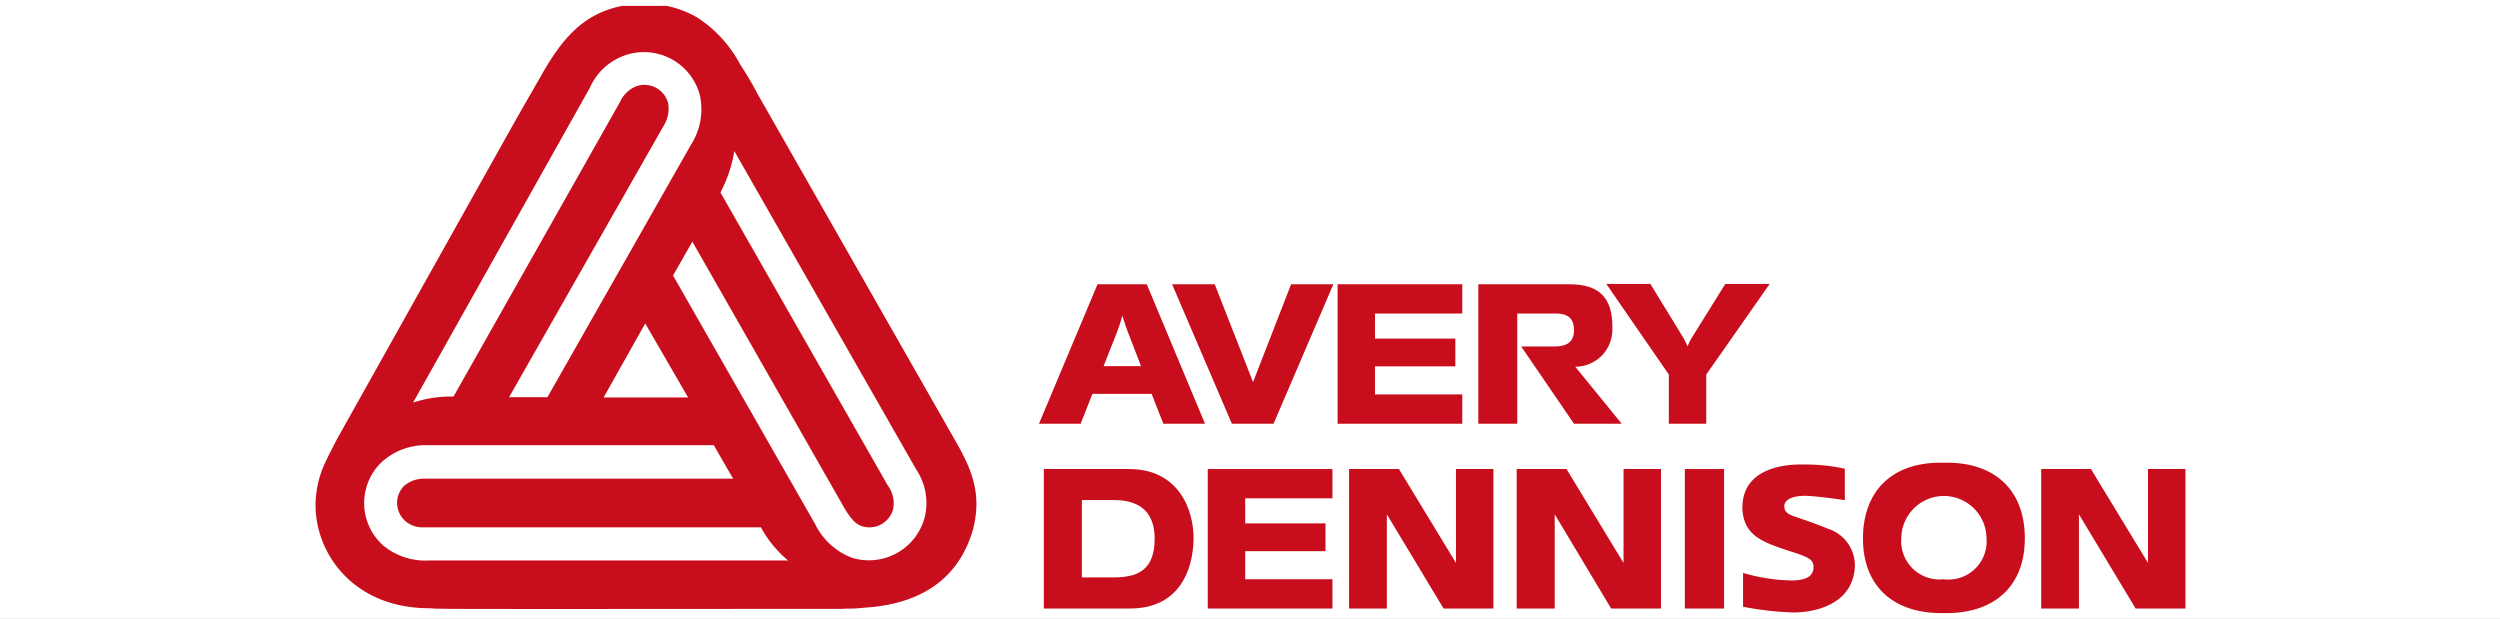
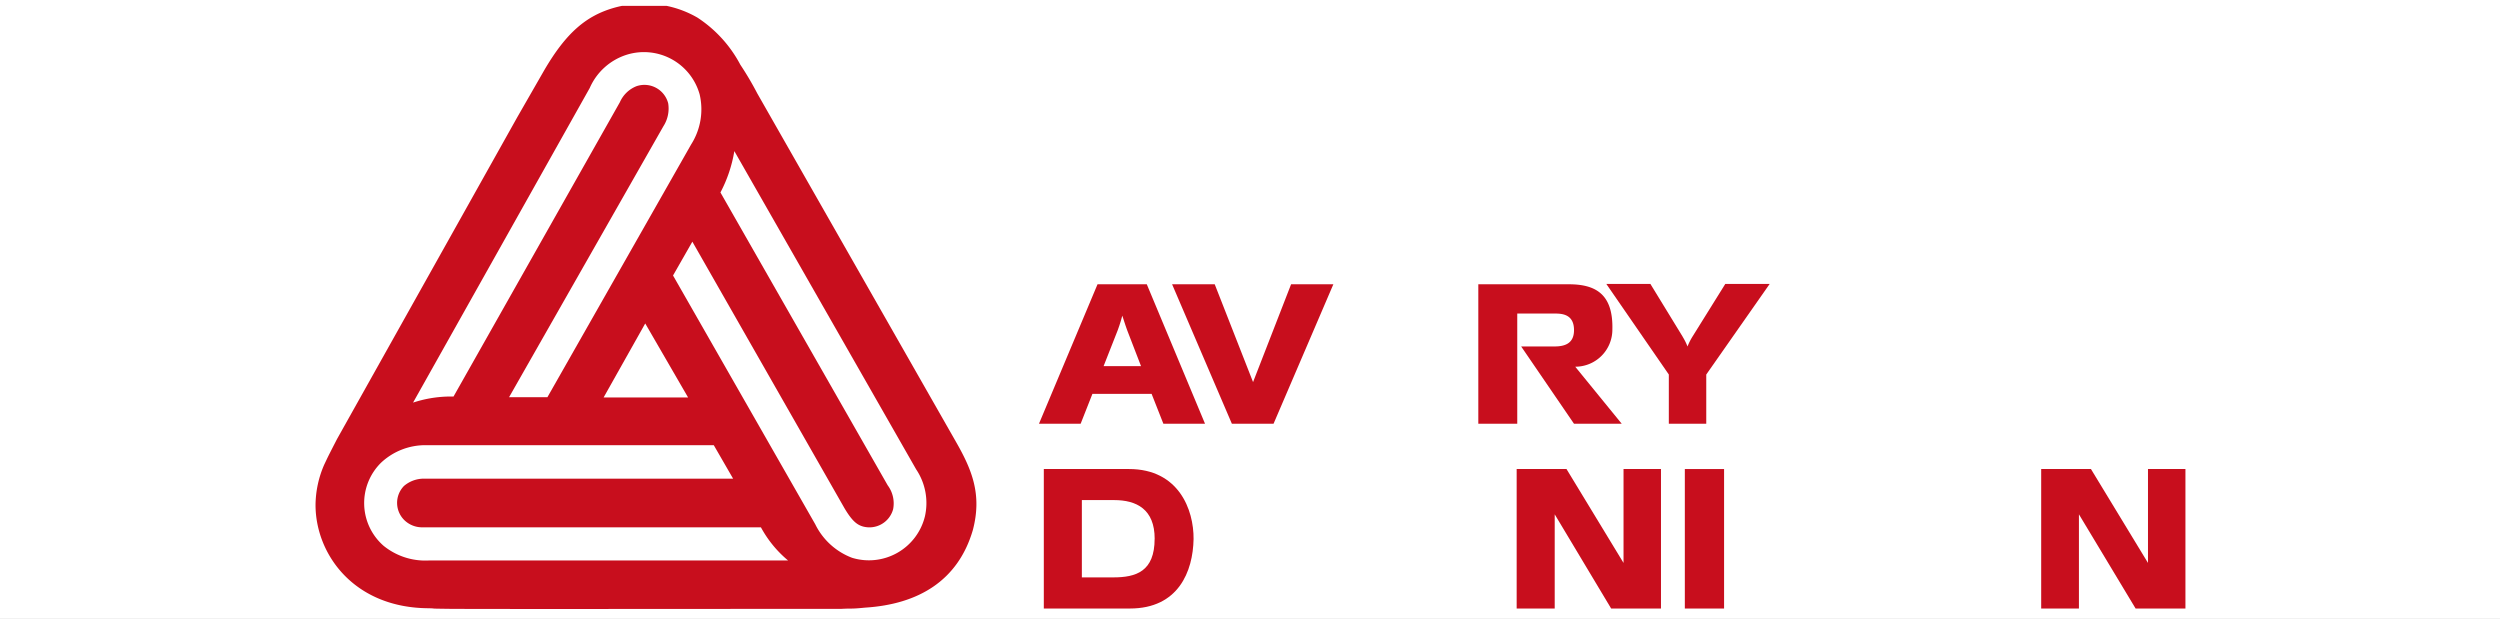
<svg xmlns="http://www.w3.org/2000/svg" width="206" height="51" viewBox="0 0 206 51">
  <rect x="0" y="0" width="206" height="51" fill="#333333" stroke="none" />
  <defs>
    <clipPath id="clip-艾利丹尼森">
      <rect width="206" height="51" />
    </clipPath>
  </defs>
  <g id="艾利丹尼森" clip-path="url(#clip-艾利丹尼森)">
    <rect width="206" height="51" fill="#fff" />
    <g id="组_28" data-name="组 28" transform="translate(15)">
      <rect id="矩形_1" data-name="矩形 1" width="3.234" height="11.494" transform="translate(123.83 38.649)" fill="#c80e1d" />
-       <path id="路径_1" data-name="路径 1" d="M102.258,27.853h10.276v2.413h-7.191v2.066h6.618V34.62h-6.618v2.313h7.191v2.414H102.258Z" transform="translate(-7.041 -4.431)" fill="#c80e1d" fill-rule="evenodd" />
-       <path id="路径_2" data-name="路径 2" d="M151.2,48.823V46.236a14.97,14.97,0,0,0-3.409-.348c-1.865-.049-5.175.448-5.025,3.782.175,2.089,1.667,2.612,3.757,3.309,1.791.572,2.164.721,2.089,1.543-.149.846-1.144.9-1.767.92a14.958,14.958,0,0,1-4.031-.622v2.787a25.473,25.473,0,0,0,4.156.473c1.492,0,4.777-.5,5.05-3.633a3.17,3.17,0,0,0-2.189-3.259c-2.538-1.045-3.21-1-3.533-1.493-.4-.9.646-1.294,1.89-1.219.374.025,1.12.074,3.011.348" transform="translate(-14.187 -7.612)" fill="#c80e1d" fill-rule="evenodd" />
-       <path id="路径_3" data-name="路径 3" d="M111.194,57.835H115.3V46.341h-3.085v7.737l-4.7-7.737h-4.106V57.835h3.11V50.073Z" transform="translate(-7.243 -7.693)" fill="#c80e1d" fill-rule="evenodd" />
      <path id="路径_4" data-name="路径 4" d="M128.155,39.348l-3.831-4.7a3.055,3.055,0,0,0,3.06-3.06c.075-2.911-1.368-3.732-3.583-3.732h-7.463V39.348h3.209V30.267h3.084c.6,0,1.593.049,1.593,1.368,0,1.145-.821,1.344-1.618,1.344h-2.737l4.354,6.369Z" transform="translate(-9.525 -4.431)" fill="#c80e1d" fill-rule="evenodd" />
-       <path id="路径_5" data-name="路径 5" d="M89.268,46.341H99.544v2.413h-7.19V50.82h6.617v2.289H92.354v2.313h7.19v2.414H89.268Z" transform="translate(-4.749 -7.693)" fill="#c80e1d" fill-rule="evenodd" />
      <path id="路径_6" data-name="路径 6" d="M127.96,57.835h4.106V46.341h-3.086v7.737l-4.7-7.737h-4.106V57.835h3.135V50.073Z" transform="translate(-10.201 -7.693)" fill="#c80e1d" fill-rule="evenodd" />
      <path id="路径_7" data-name="路径 7" d="M180.433,57.835h4.106V46.341h-3.086v7.737l-4.7-7.737h-4.1V57.835h3.11V50.073Z" transform="translate(-19.459 -7.693)" fill="#c80e1d" fill-rule="evenodd" />
      <path id="路径_8" data-name="路径 8" d="M135.44,32.176l-2.663-4.353h-3.632l5.15,7.464v4.054h3.085V35.287l5.225-7.464h-3.658l-2.711,4.353a5,5,0,0,0-.4.8,5.039,5.039,0,0,0-.4-.8" transform="translate(-11.784 -4.426)" fill="#c80e1d" fill-rule="evenodd" />
-       <path id="路径_9" data-name="路径 9" d="M161.491,58.1c-4.279.075-6.693-2.338-6.668-6.195s2.388-6.295,6.643-6.195c4.3-.1,6.692,2.339,6.692,6.195.025,3.857-2.388,6.27-6.668,6.195m0-2.786A3.145,3.145,0,0,0,165,51.9a3.509,3.509,0,0,0-7.017,0,3.157,3.157,0,0,0,3.508,3.409" transform="translate(-16.314 -7.581)" fill="#c80e1d" fill-rule="evenodd" />
      <path id="路径_10" data-name="路径 10" d="M79.881,46.341c4.106,0,5.349,3.359,5.324,5.772-.049,2.663-1.244,5.722-5.249,5.722H72.865V46.341ZM82,52.089C82,49.65,80.5,48.9,78.662,48.9H76v6.37h2.588c1.866,0,3.409-.474,3.409-3.185" transform="translate(-1.855 -7.693)" fill="#c80e1d" fill-rule="evenodd" />
      <path id="路径_11" data-name="路径 11" d="M76.786,36.884l-.971,2.463H72.382l4.826-11.495h4.056l4.8,11.495H82.632l-.97-2.463Zm2.861-5.249s-.224-.622-.4-1.194c-.15.6-.374,1.194-.374,1.194L77.706,34.6h3.085Z" transform="translate(-1.77 -4.431)" fill="#c80e1d" fill-rule="evenodd" />
      <path id="路径_12" data-name="路径 12" d="M0,41.127a8.446,8.446,0,0,1,.721-3.335c.324-.671.124-.3,1.045-2.089L16.62,9.181l2.214-3.857C20.675,2.165,22.342.8,24.631.15c.209-.058.416-.108.623-.15h3.671a8.481,8.481,0,0,1,2.548.971,10.477,10.477,0,0,1,3.532,3.881A25.269,25.269,0,0,1,36.4,7.215L52.745,35.877c1.343,2.339,2.189,4.379,1.418,7.315-1.219,4.18-4.5,6.12-8.882,6.394-1.244.124-.945.049-1.94.1-6.444,0-29.034.025-32.219,0-2.165-.025-.921-.025-1.791-.049C3.135,49.611,0,45.157,0,41.127m19.108-8.882L30.95,11.42a5.394,5.394,0,0,0,.7-4.129,4.766,4.766,0,0,0-6.02-3.26,4.957,4.957,0,0,0-3.036,2.737L8.036,32.692a9.957,9.957,0,0,1,2.886-.5h.448L25.079,7.937a2.5,2.5,0,0,1,1.369-1.318A2.023,2.023,0,0,1,29.06,8.036a2.7,2.7,0,0,1-.4,1.891L15.948,32.245Zm4.628.025H30.7l-3.533-6.1Zm5.722-10.052,11.719,20.5a5.574,5.574,0,0,0,3.035,2.762,4.75,4.75,0,0,0,6-3.409,4.975,4.975,0,0,0-.722-3.881L34.509,11.967a11.188,11.188,0,0,1-1.145,3.409L47.147,39.509a2.491,2.491,0,0,1,.447,1.965,2.024,2.024,0,0,1-2.513,1.419c-.5-.15-.9-.5-1.492-1.493L31.05,19.431ZM38.937,45.7A9.341,9.341,0,0,1,36.7,42.968H8.857a2.1,2.1,0,0,1-1.492-.548,1.992,1.992,0,0,1-.075-2.861,2.514,2.514,0,0,1,1.567-.6H34.409L32.816,36.2H9.131A5.33,5.33,0,0,0,5.4,37.643a4.673,4.673,0,0,0,.2,6.842A5.466,5.466,0,0,0,9.355,45.7Z" transform="translate(11 0.483)" fill="#c80e1d" fill-rule="evenodd" />
      <path id="路径_13" data-name="路径 13" d="M92.372,35.915l-3.16-8.062H85.7l4.927,11.495h3.433L98.99,27.853H95.507Z" transform="translate(-4.12 -4.431)" fill="#c80e1d" fill-rule="evenodd" />
    </g>
  </g>
</svg>